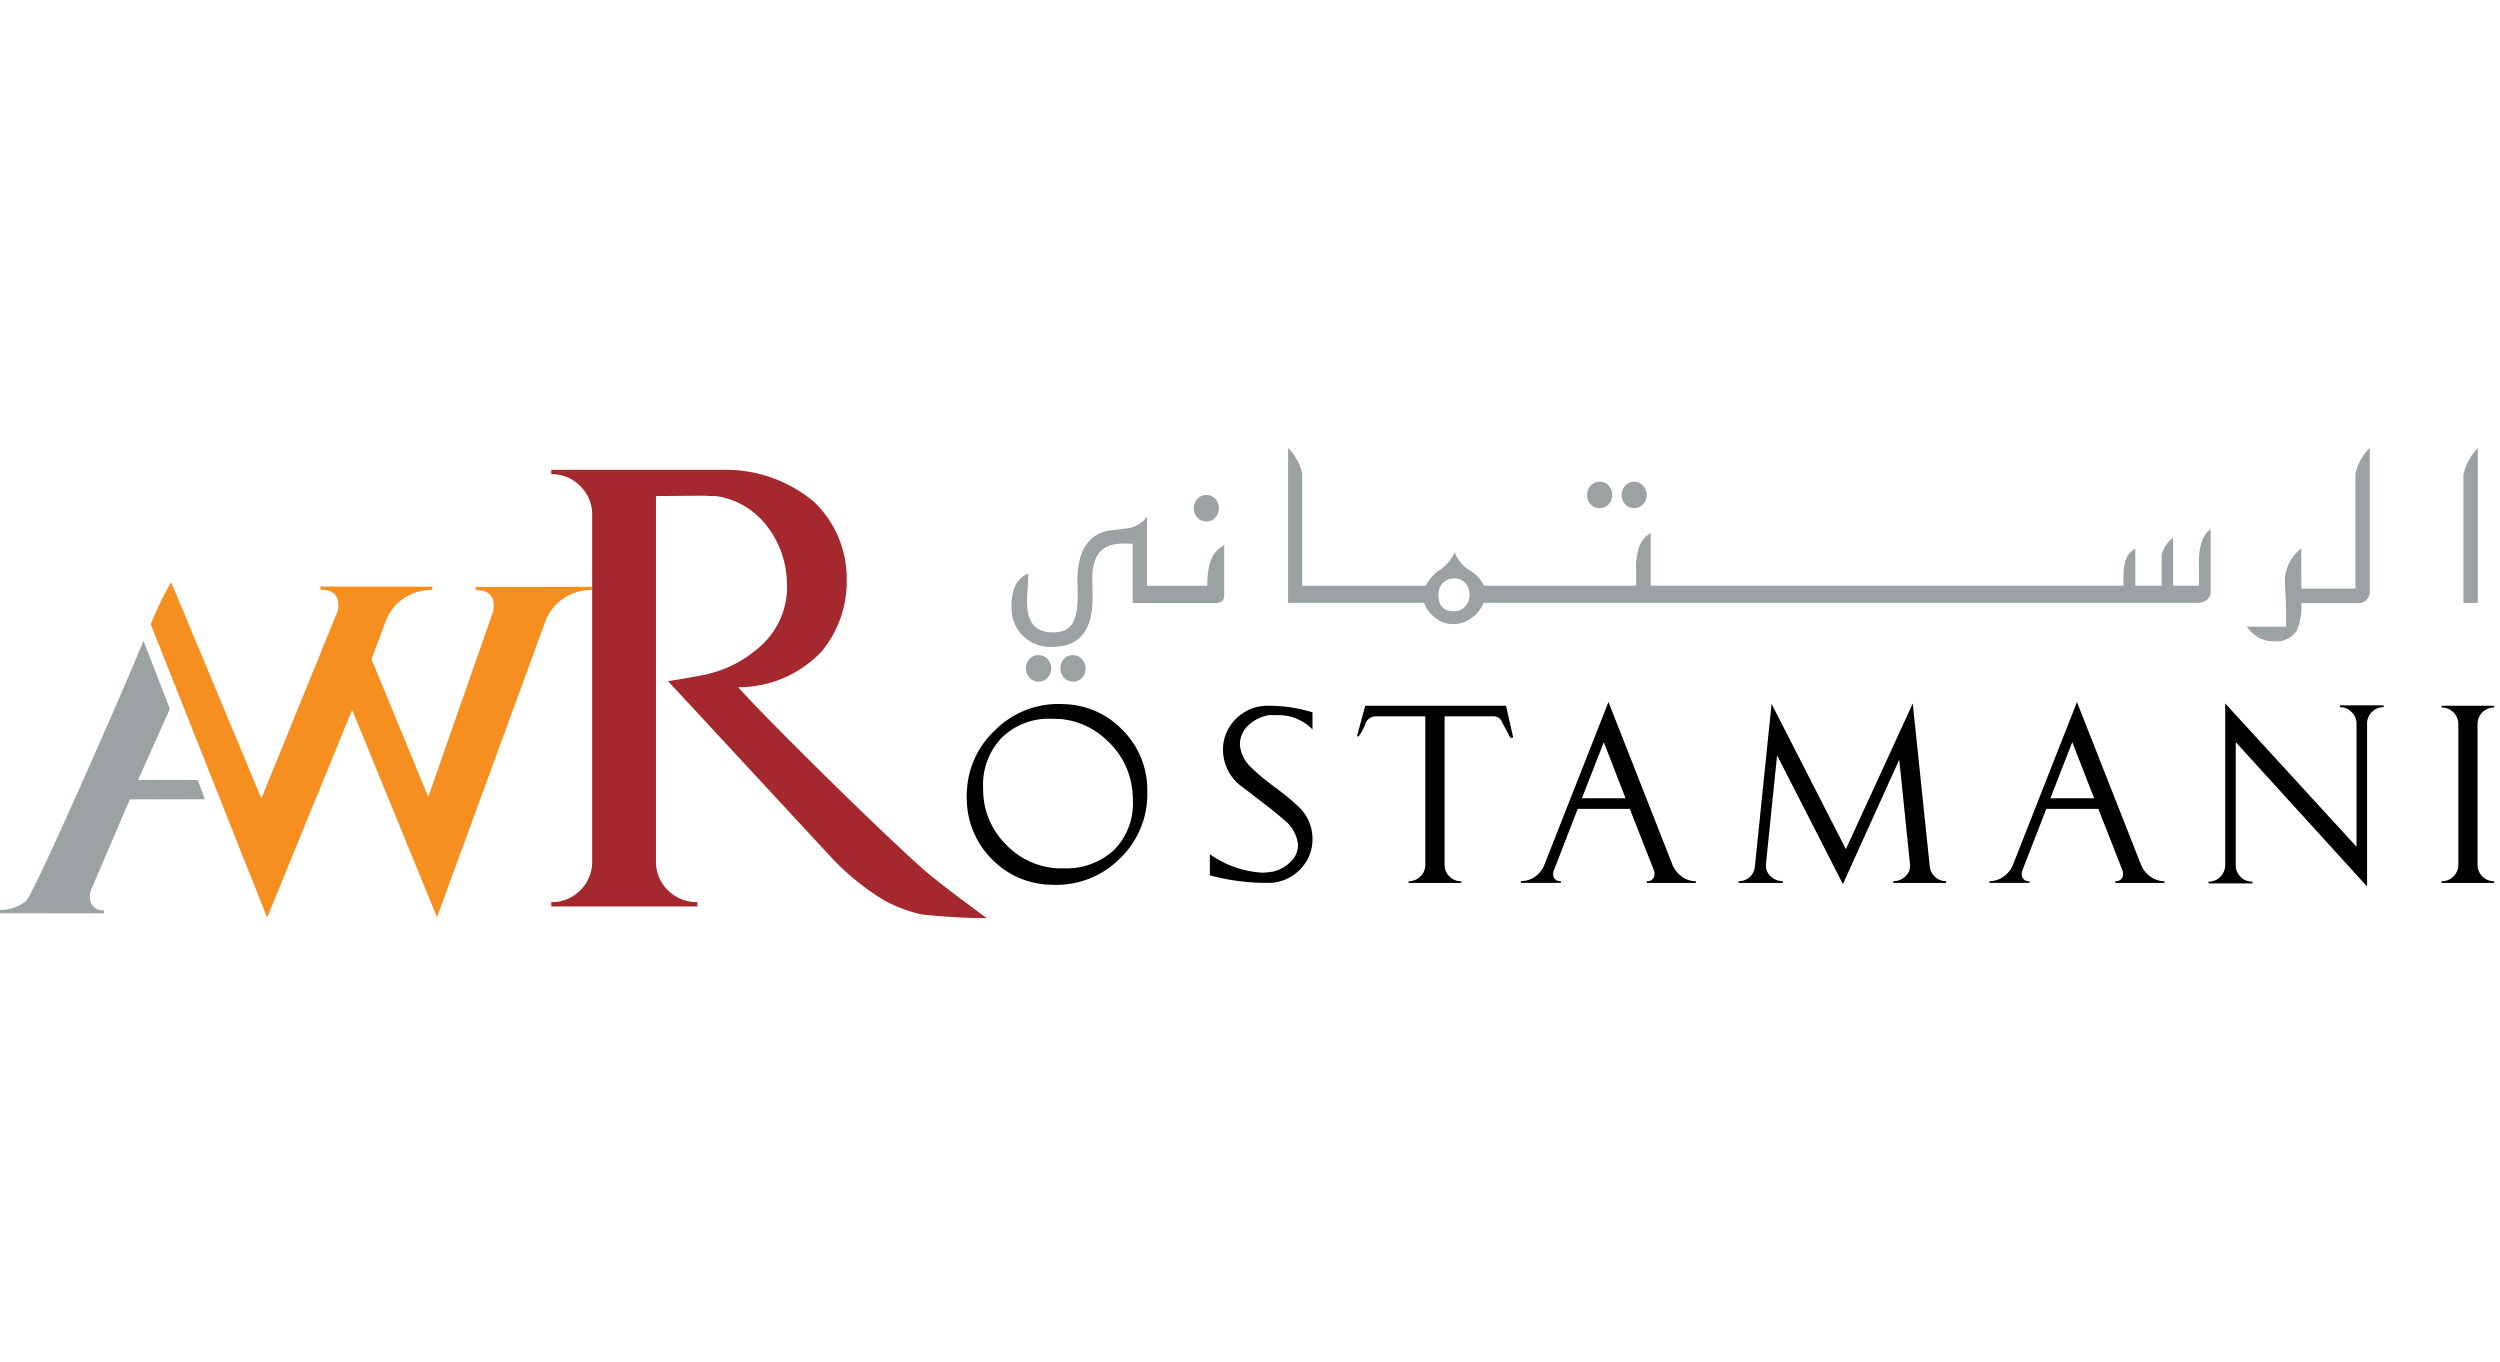
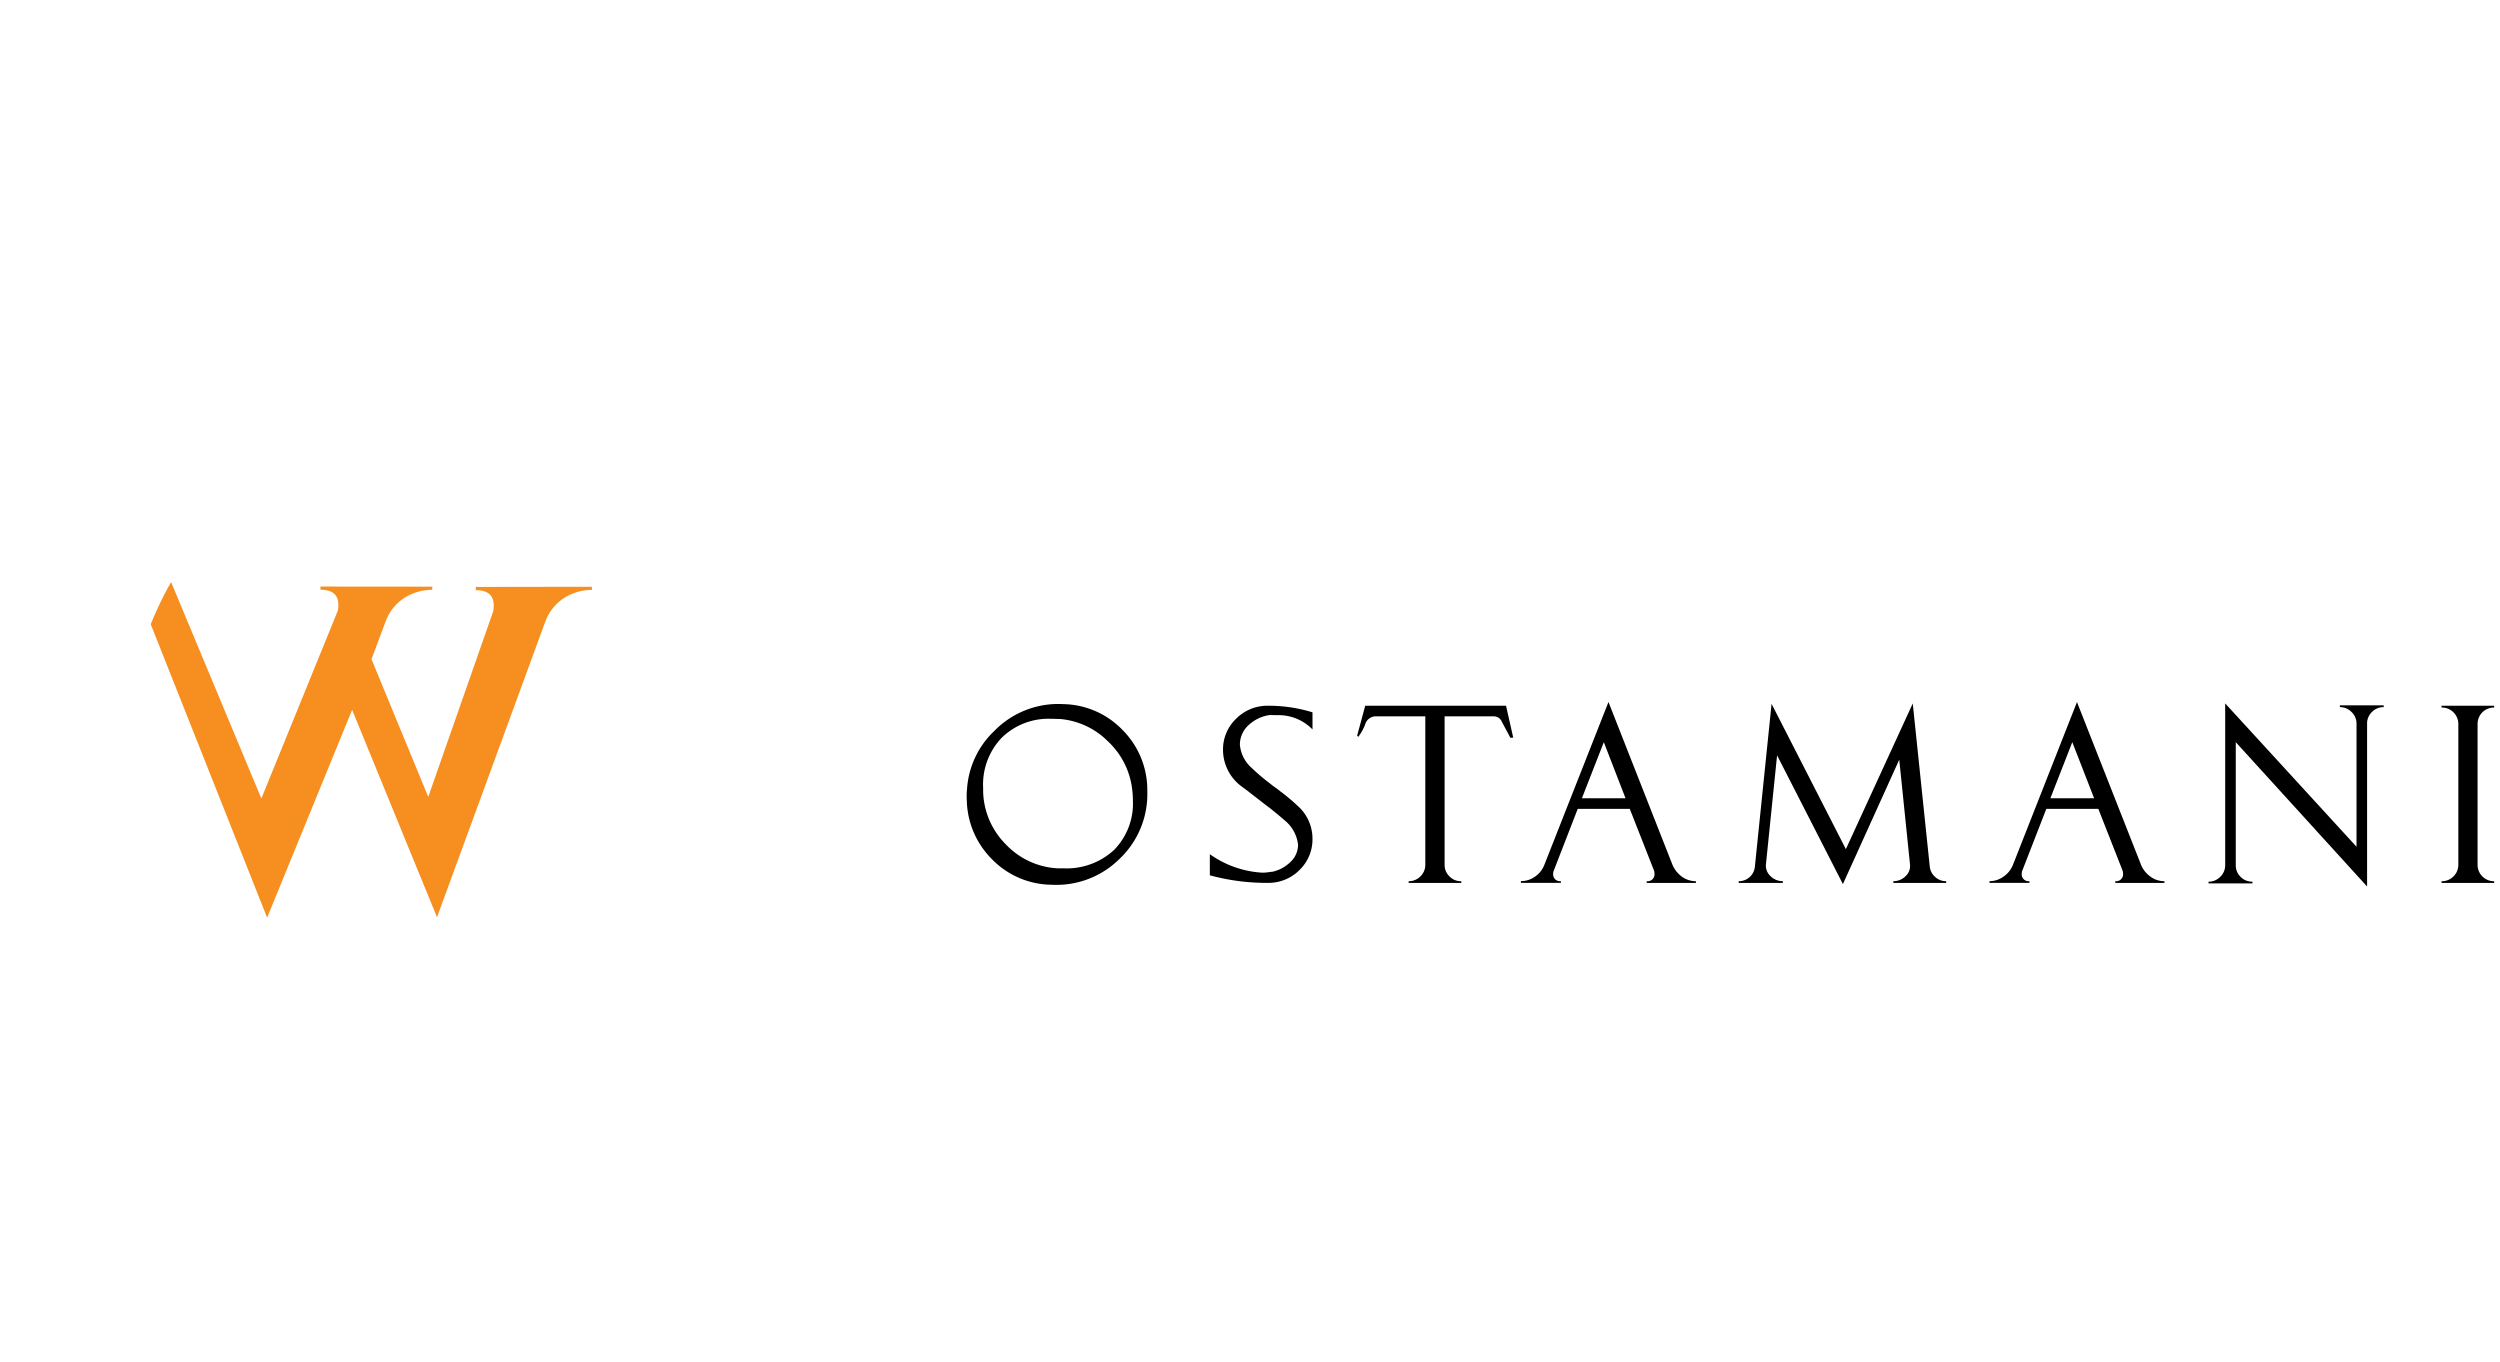
<svg xmlns="http://www.w3.org/2000/svg" width="198.29" height="108" viewBox="0 0 198.29 108">
  <g transform="translate(0 -0.028)">
    <rect width="198" height="108" transform="translate(0.29 0.028)" fill="none" opacity="0.8" />
    <g transform="translate(0 35.56)">
      <path d="M-781.556,172.5a6.735,6.735,0,0,0-1.983-4.693,6.673,6.673,0,0,0-4.662-2.031,7.089,7.089,0,0,0-5.5,2.136,6.974,6.974,0,0,0-2.153,4.587l-.019.2a5.375,5.375,0,0,0,0,.69,6.8,6.8,0,0,0,2.015,4.707,6.683,6.683,0,0,0,4.7,2.005,7.112,7.112,0,0,0,5.409-2.061,7.063,7.063,0,0,0,2.192-5.341v-.2Zm-2.642,4.845a5.539,5.539,0,0,1-4.023,1.454h-.469a6.107,6.107,0,0,1-4.108-1.92,6.144,6.144,0,0,1-1.779-4.182v-.263a5.369,5.369,0,0,1,1.466-3.984,5.286,5.286,0,0,1,3.954-1.509c.144,0,.3,0,.467.012h.193a6.106,6.106,0,0,1,3.822,1.778,6.187,6.187,0,0,1,1.915,3.769l.023.2a6.423,6.423,0,0,1,.037.69,5.249,5.249,0,0,1-1.5,3.958" transform="translate(872.556 -145.459)" />
      <path d="M-765.732,166.692a3.746,3.746,0,0,1,2.817,1.132v-1.357a11.676,11.676,0,0,0-3.515-.522,3.479,3.479,0,0,0-2.542,1.028,3.367,3.367,0,0,0-1.04,2.5,3.615,3.615,0,0,0,1.546,2.924l.227.168.263.2c1.043.81,1.605,1.248,1.686,1.3l.19.155c.468.376.786.642.959.8a2.9,2.9,0,0,1,1.081,1.95,1.86,1.86,0,0,1-.615,1.376,2.916,2.916,0,0,1-1.425.766l-.19.016a3.343,3.343,0,0,1-.625.055,7.956,7.956,0,0,1-4.142-1.464v1.674a17.125,17.125,0,0,0,4.589.6,3.46,3.46,0,0,0,2.518-1.016,3.376,3.376,0,0,0,1.034-2.5,3.473,3.473,0,0,0-1.009-2.436,15.451,15.451,0,0,0-1.515-1.287l-.257-.2-.4-.291-.19-.154a15.617,15.617,0,0,1-1.481-1.261,2.764,2.764,0,0,1-.906-1.823,2.1,2.1,0,0,1,.745-1.594,3.064,3.064,0,0,1,1.642-.752Z" transform="translate(867.017 -145.499)" />
      <path d="M-743.639,168.47l-.225.016-.694-1.3a.669.669,0,0,0-.594-.4h-3.93v11.758a1.262,1.262,0,0,0,.386.937,1.259,1.259,0,0,0,.939.383V180h-4.177v-.138a1.286,1.286,0,0,0,.931-.383,1.258,1.258,0,0,0,.391-.937V166.782h-3.966a.885.885,0,0,0-.8.627,4.067,4.067,0,0,1-.555,1.007l-.085-.106.64-2.365h11.169Z" transform="translate(863.662 -145.499)" />
      <path d="M-727.3,178.42a2.2,2.2,0,0,0,.74.973,1.863,1.863,0,0,0,1.14.383v.138h-3.9v-.138a.549.549,0,0,0,.613-.623.67.67,0,0,0-.058-.278l-1.9-4.835h-4.128l-1.889,4.87a.581.581,0,0,0-.057.262.538.538,0,0,0,.608.6v.138h-3.17v-.138a1.927,1.927,0,0,0,1.131-.365,2.021,2.021,0,0,0,.734-.939l2.076-5.274,3.006-7.631ZM-731,173.2l-1.724-4.45-1.739,4.45Z" transform="translate(859.932 -145.415)" />
      <path d="M-703.258,165.711l-5.305,11.554-5.893-11.523-1.323,12.9a1.266,1.266,0,0,1-.413.836,1.259,1.259,0,0,1-.872.329v.138h3.5v-.138a1.356,1.356,0,0,1-.973-.4,1.114,1.114,0,0,1-.364-.956l.882-8.625,5.221,10.211,4.469-9.868.854,8.317a1.1,1.1,0,0,1-.359.931,1.353,1.353,0,0,1-.964.39v.138h4.193v-.138a1.262,1.262,0,0,1-.881-.34,1.258,1.258,0,0,1-.425-.841Z" transform="translate(854.97 -145.447)" />
      <path d="M-679.461,178.42a2.145,2.145,0,0,0,.74.973,1.849,1.849,0,0,0,1.137.383v.138h-3.895v-.138a.55.55,0,0,0,.611-.623.634.634,0,0,0-.059-.278l-1.9-4.835h-4.126l-1.893,4.87a.613.613,0,0,0-.054.262.538.538,0,0,0,.608.6v.138h-3.168v-.138a1.878,1.878,0,0,0,1.119-.365,2.031,2.031,0,0,0,.746-.939l5.074-12.9Zm-3.7-5.223-1.731-4.45-1.738,4.45Z" transform="translate(849.258 -145.415)" />
      <path d="M-658.676,165.855V166a1.278,1.278,0,0,1,.924.386,1.261,1.261,0,0,1,.395.943v9.745l-10.417-11.37v12.812a1.267,1.267,0,0,1-.392.942,1.266,1.266,0,0,1-.928.384v.14h3.482v-.14a1.269,1.269,0,0,1-.943-.384,1.262,1.262,0,0,1-.38-.942v-9.737l10.416,11.447v-12.9a1.26,1.26,0,0,1,.387-.943A1.28,1.28,0,0,1-655.2,166v-.141Z" transform="translate(844.267 -145.445)" />
      <path d="M-642.448,178.541a1.3,1.3,0,0,0,.378.937,1.288,1.288,0,0,0,.938.384V180h-4.173v-.137a1.284,1.284,0,0,0,.946-.384,1.279,1.279,0,0,0,.385-.937V167.409a1.3,1.3,0,0,0-.385-.942,1.3,1.3,0,0,0-.946-.381v-.141h4.173v.141a1.307,1.307,0,0,0-.938.381,1.321,1.321,0,0,0-.378.942Z" transform="translate(838.959 -145.499)" />
-       <path d="M-789.156,156.057a.944.944,0,0,0-.721.294,1.074,1.074,0,0,0-.284.762,1.009,1.009,0,0,0,.3.743.94.94,0,0,0,.709.3.907.907,0,0,0,.7-.3,1.036,1.036,0,0,0,.283-.743,1.074,1.074,0,0,0-.283-.753.907.907,0,0,0-.7-.3m2.729,0a.956.956,0,0,0-.723.294,1.078,1.078,0,0,0-.28.762,1.026,1.026,0,0,0,.291.743.95.95,0,0,0,.712.3.915.915,0,0,0,.7-.3,1.04,1.04,0,0,0,.283-.743,1.077,1.077,0,0,0-.283-.753.915.915,0,0,0-.7-.3m10.642-5.506h-4.783v-5.487a2.208,2.208,0,0,1-1.445.91c-.548.075-1.091.141-1.624.2-1.675.36-2.449,1.718-2.449,4.012,0,.134.009.314.023.554v.533c0,2.225-.562,2.974-1.969,2.974-2.507,0-2.038-2.633-1.979-3.794.023-.39.028-.685.028-.877-.682.281-1.44.983-1.321,2.948a3.044,3.044,0,0,0,3.189,2.874c1.944,0,3.233-.993,3.233-3.924,0-.158-.022-1.378-.022-1.52,0-2.949,1.978-2.784,3.2-2.737v4.7h6.579c.45,0,.681-.207.681-.618v-3.974c-.47.314-1.353.715-1.34,3.233m-.064-5.106a.936.936,0,0,0,.689-.3,1.02,1.02,0,0,0,.293-.74,1.1,1.1,0,0,0-.281-.761.925.925,0,0,0-.7-.3.962.962,0,0,0-.726.3,1.117,1.117,0,0,0-.278.761,1.019,1.019,0,0,0,.291.74.967.967,0,0,0,.712.3m33.91-1.063a.964.964,0,0,0,.712-.3,1.034,1.034,0,0,0,.29-.734,1.031,1.031,0,0,0-.29-.749.925.925,0,0,0-.712-.309.91.91,0,0,0-.693.309,1.033,1.033,0,0,0-.289.749,1.037,1.037,0,0,0,.289.734.948.948,0,0,0,.693.3m-2.714,0a.926.926,0,0,0,.7-.3,1.072,1.072,0,0,0,.283-.734,1.068,1.068,0,0,0-.283-.749.89.89,0,0,0-.7-.309.948.948,0,0,0-.709.3,1.038,1.038,0,0,0-.292.763,1.027,1.027,0,0,0,.292.743.962.962,0,0,0,.709.294m51.242,9.4h.071c-.047-.048-.071-.058-.071,0m8.692-12.084v9.062h-4.291l-.007-3.187a3.308,3.308,0,0,0-1.3,2.488c0,.156.018.546.049,1.179s.051,1.206.051,2.541h-3.125a3.681,3.681,0,0,0,.633.657,2.331,2.331,0,0,0,1.531.494,1.9,1.9,0,0,0,1.825-.872,4.907,4.907,0,0,0,.341-2.147h4.563a.824.824,0,0,0,.615-.266.928.928,0,0,0,.25-.649V139.627a4.062,4.062,0,0,0-1.137,2.066m8.568.037v10.18h1.137V139.627a4.528,4.528,0,0,0-1.137,2.1m-20.987,6.921c.009.4.016.767.016,1.9h-2.057v-3.806a2.508,2.508,0,0,0-.914,1.378c0,.028,0,.568,0,2.428h-2.083v-2.934c-.711.371-1.028,1.123-.927,2.934h-37.511v-4.166a2.043,2.043,0,0,0-.98,1.293,4.87,4.87,0,0,0-.176,1.593v1.285h-12.065a2.829,2.829,0,0,0-1.147-1.23,2.835,2.835,0,0,1-1.182-1.422,3.3,3.3,0,0,1-1.165,1.392,3.158,3.158,0,0,0-1.125,1.26h-9.8v-8.908a4.174,4.174,0,0,0-1.122-2.021v12.282h10.781a2.732,2.732,0,0,0,.915,1.214,2.22,2.22,0,0,0,1.4.475,2.465,2.465,0,0,0,1.434-.463,2.671,2.671,0,0,0,.976-1.227h56.7a1.039,1.039,0,0,0,.677-.237.77.77,0,0,0,.291-.635v-4.949c-.858.483-.952,2.155-.936,2.561m-58.2,3.557a1.182,1.182,0,0,1-.893.376c-.809,0-1.217-.444-1.217-1.315a1.25,1.25,0,0,1,.354-.929,1.2,1.2,0,0,1,.893-.364,1.138,1.138,0,0,1,.878.374,1.338,1.338,0,0,1,.339.945,1.269,1.269,0,0,1-.355.913" transform="translate(871.538 -139.627)" fill="#9ca1a4" />
      <path d="M-877.573,153.31l7.16,17.169,6.071-14.909a2.537,2.537,0,0,0,.036-.447c0-.8-.473-1.2-1.419-1.2v-.253l8.869.008v.251a4.1,4.1,0,0,0-2.34.726,3.8,3.8,0,0,0-1.344,1.735l-1.136,3.044,4.5,10.919,5.162-14.748a2.887,2.887,0,0,0,.03-.446q0-1.2-1.425-1.2V153.7l9.21-.013v.252a4.065,4.065,0,0,0-2.331.726,3.812,3.812,0,0,0-1.345,1.739l-8.606,23.493L-863,163.974l-.215-.524-6.74,16.481-9.232-23.269a28.438,28.438,0,0,1,1.615-3.352" transform="translate(891.143 -142.679)" fill="#f78e20" />
-       <path d="M-808,174.209c-2.66-2.137-13.743-13.085-15.461-15.107a9.071,9.071,0,0,0,6.591-2.817,8.654,8.654,0,0,0,2.008-5.658,8.454,8.454,0,0,0-2.55-6.195,10.876,10.876,0,0,0-7.182-2.574h-13.7v.345a3.106,3.106,0,0,1,2.3.946,3.116,3.116,0,0,1,.942,2.309v27.433a3.139,3.139,0,0,1-.942,2.314,3.134,3.134,0,0,1-2.3.942v.345h11.584v-.345a3.21,3.21,0,0,1-2.331-.942,3.133,3.133,0,0,1-.949-2.314V143.939l3.592-.031c.228,0,.458.01.684.031h.486a6.157,6.157,0,0,1,3.964,2.286,7.532,7.532,0,0,1,1.655,4.466,6.309,6.309,0,0,1-2.359,5.383,9.3,9.3,0,0,1-3.26,1.8l-.486.139c-.629.183-3.316.606-3.316.606l12.767,13.787a19.573,19.573,0,0,0,4.376,3.6,11.756,11.756,0,0,0,2.954,1.115,48.73,48.73,0,0,0,5.18.293q-2.749-2.012-4.244-3.211" transform="translate(882.019 -140.125)" fill="#a6282f" />
-       <path d="M-878.889,170.363l-4.734-.012,2.519-5.636s-2.086-5.413-2.1-5.387c-1.331,3.327-8.748,20.22-9.32,20.647a3.5,3.5,0,0,1-.828.465,3.318,3.318,0,0,1-1.227.228v.257l8.245.012v-.249a.989.989,0,0,1-1.1-1.136,1.306,1.306,0,0,1,.094-.506l3.06-7.147,5.949-.014Z" transform="translate(894.577 -144.023)" fill="#9ca1a4" />
    </g>
  </g>
</svg>